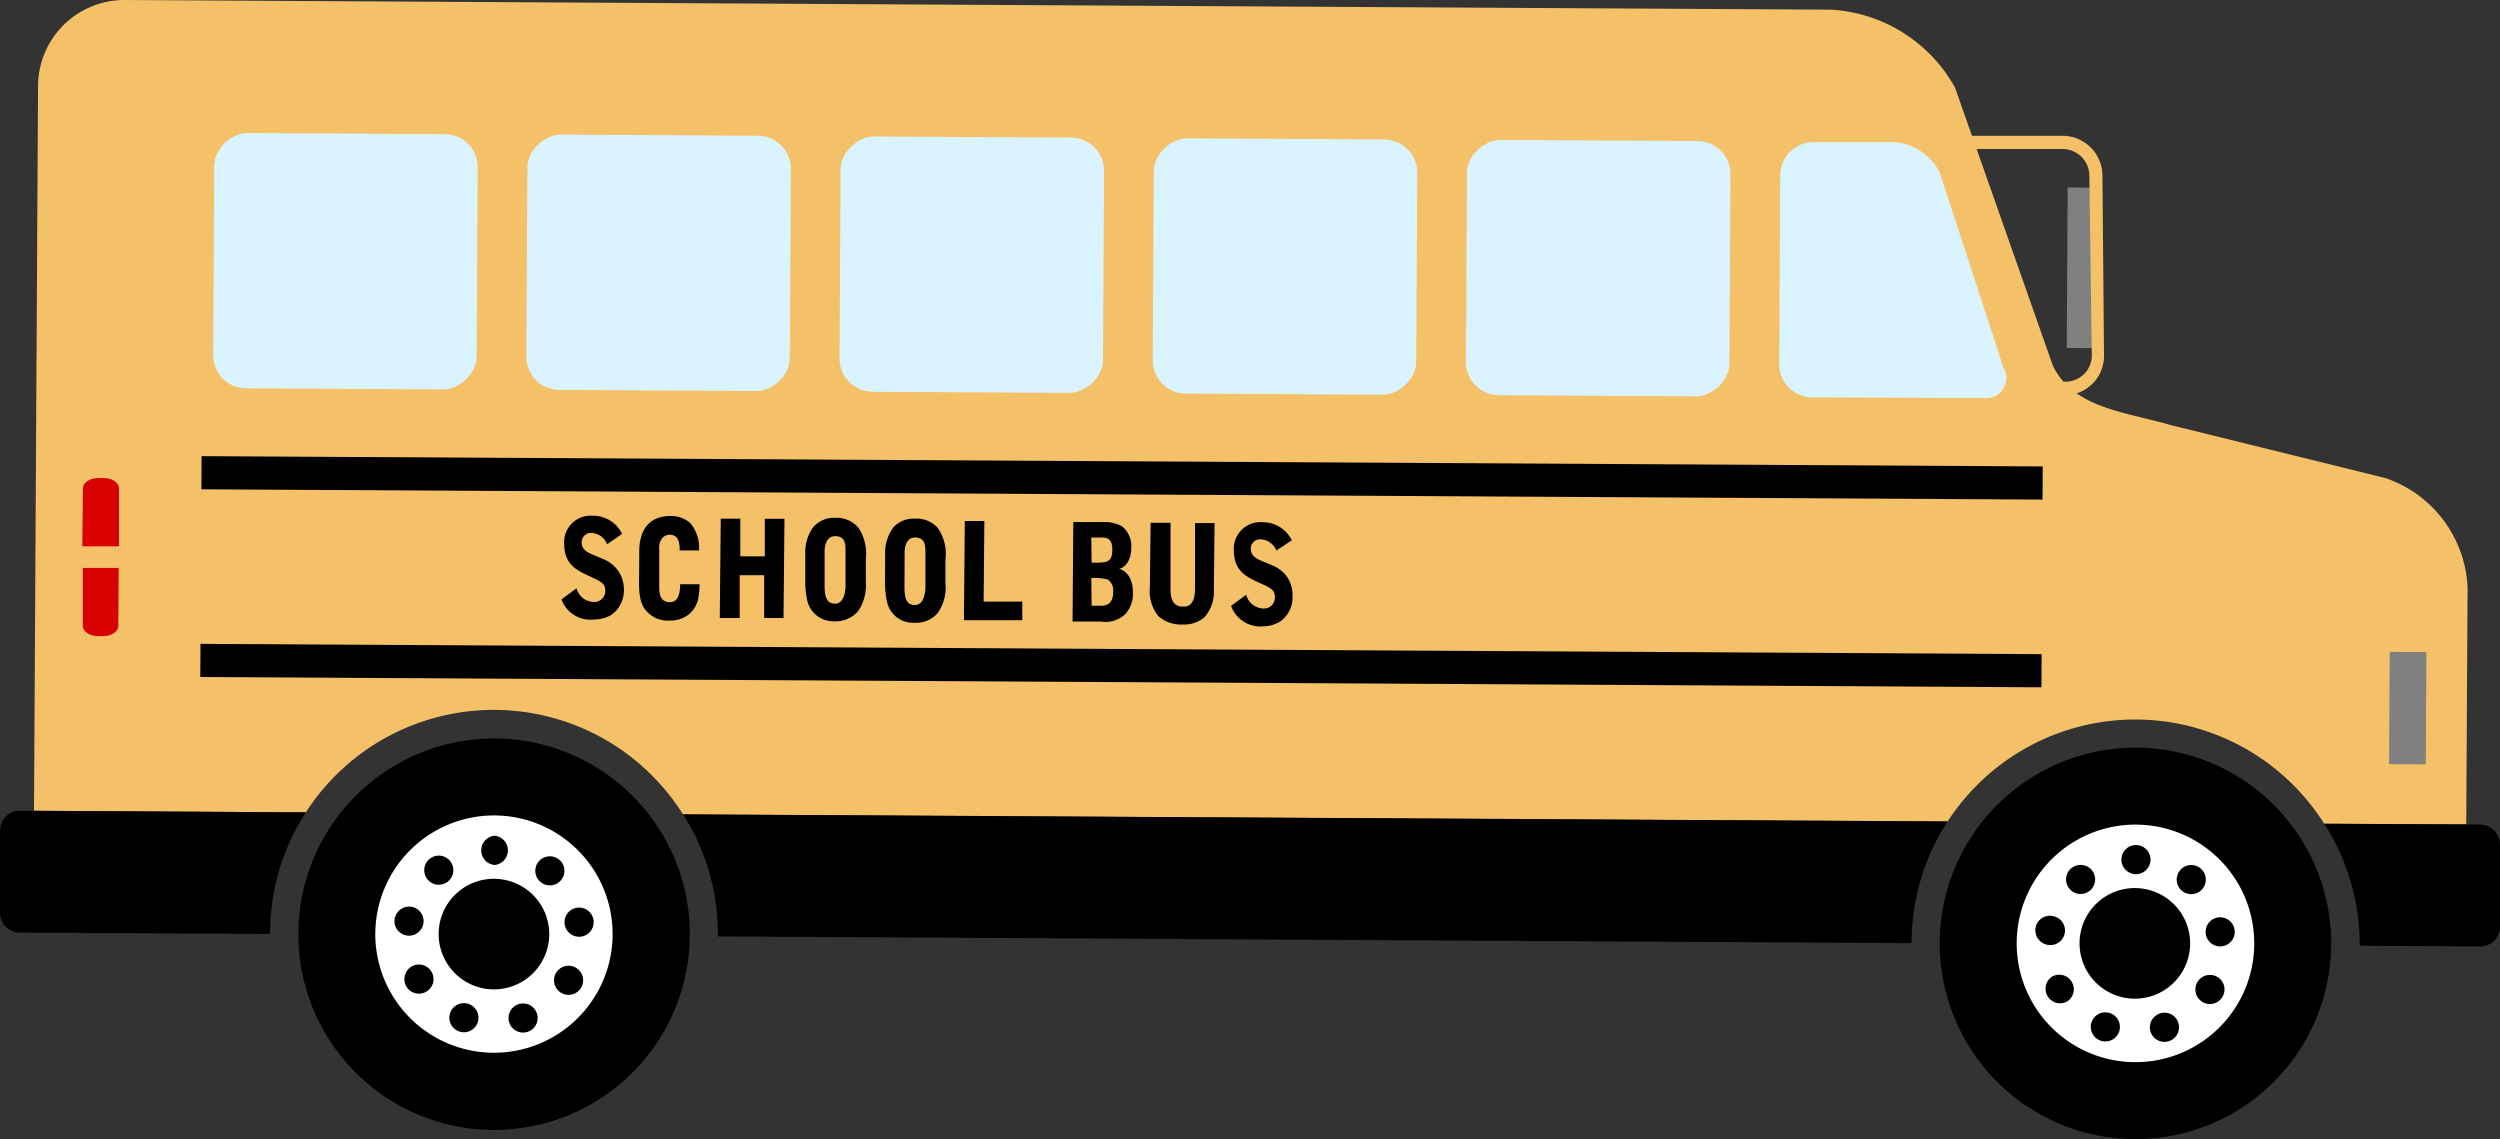
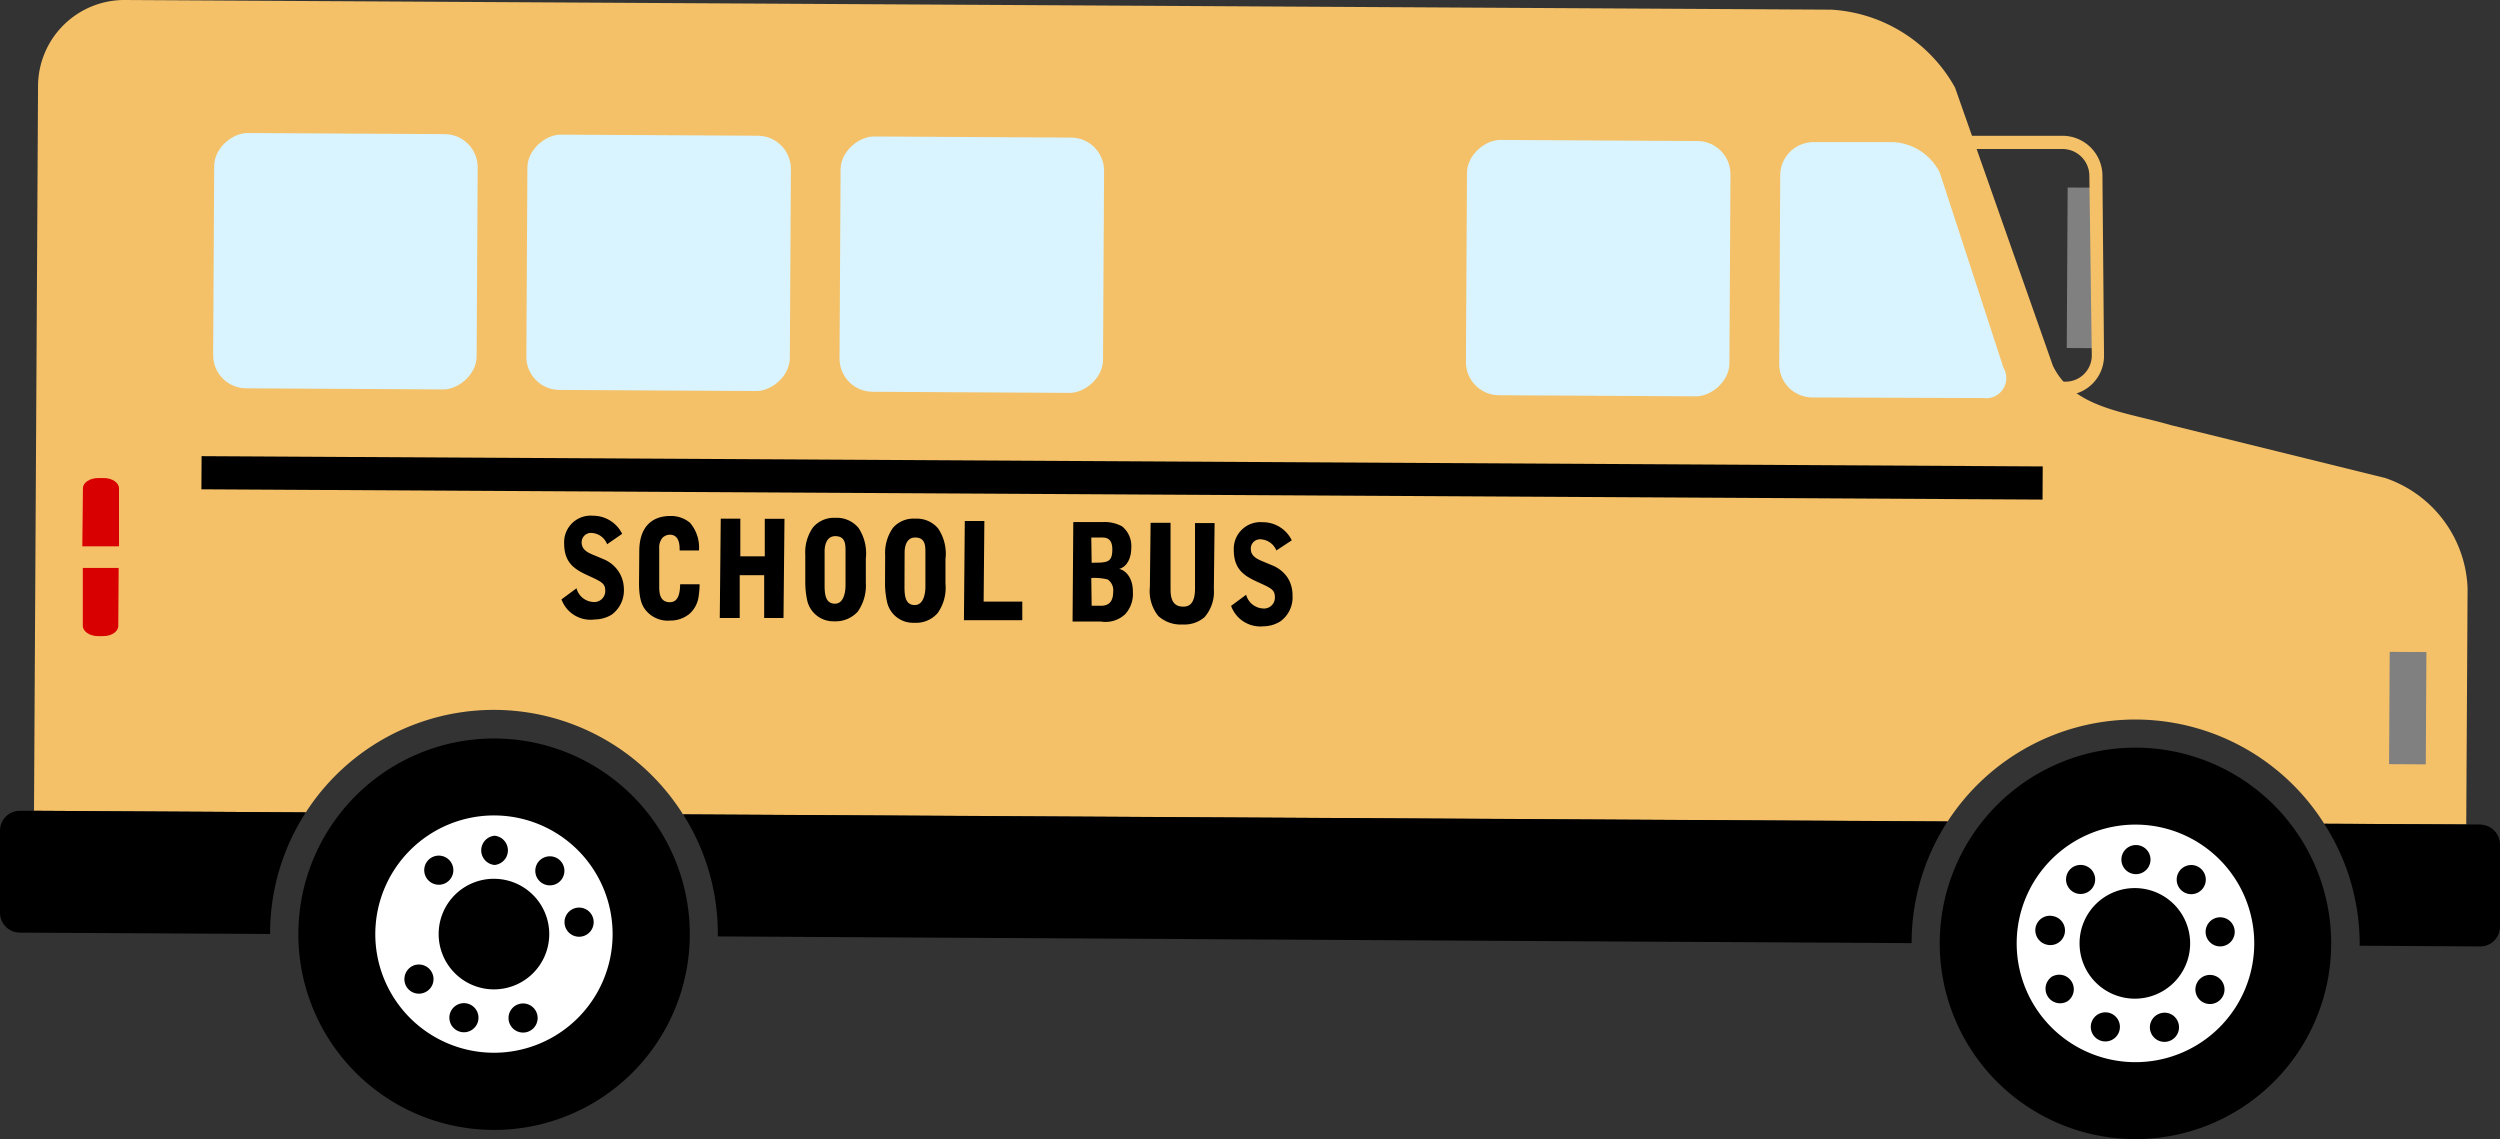
<svg xmlns="http://www.w3.org/2000/svg" viewBox="0 0 204.37 93.11">
  <rect x="0" y="0" width="204.37" height="93.11" fill="#333333" stroke="none" />
  <defs>
    <style>.cls-1{fill:#f4c168;}.cls-2{fill:#fff;}.cls-3{fill:#d9f4ff;}.cls-4{fill:#d80000;}.cls-5{fill:gray;}</style>
  </defs>
  <g data-name="Layer 2" id="Layer_2">
    <g data-name="Layer 1" id="Layer_1-2">
      <path d="M174.67,58.82a18.29,18.29,0,0,0-15.46,8.34L55.84,66.58A18.28,18.28,0,0,0,25,66.41L2.78,66.28,3.11,7a7.06,7.06,0,0,1,7.08-7L149.71.79a12.41,12.41,0,0,1,10.11,6.37l8,22.74c1.69,3.48,5.91,3.76,9.63,4.85L195,39.08a9.91,9.91,0,0,1,6.72,9l-.11,19.31L190,67.34A18.27,18.27,0,0,0,174.67,58.82Z" class="cls-1" />
      <path d="M22.08,76.26s0,.06,0,.09L1.62,76.24A1.63,1.63,0,0,1,0,74.6l0-6.7a1.62,1.62,0,0,1,1.63-1.62H2.78L25,66.41A18.2,18.2,0,0,0,22.08,76.26Z" />
      <path d="M156.27,77v.1l-97.59-.55v-.1a18.15,18.15,0,0,0-2.84-9.88l103.37.58A18.24,18.24,0,0,0,156.27,77Z" />
      <path d="M202.75,67.41a1.64,1.64,0,0,1,1.62,1.64l0,6.7a1.62,1.62,0,0,1-1.64,1.62l-9.83-.06v-.09A18.18,18.18,0,0,0,190,67.34l11.62.06h1.1Z" />
      <path d="M174.65,61.12A16,16,0,1,1,158.57,77,16,16,0,0,1,174.65,61.12Z" />
      <path d="M174.62,67.41a9.71,9.71,0,1,1-9.76,9.65A9.71,9.71,0,0,1,174.62,67.41Z" class="cls-2" />
      <path d="M174.59,72.6A4.52,4.52,0,1,1,170,77.09,4.51,4.51,0,0,1,174.59,72.6Z" />
      <path d="M174.61,69.08a1.19,1.19,0,0,1,0,2.38,1.19,1.19,0,1,1,0-2.38Z" />
      <path d="M179.9,71a1.19,1.19,0,1,1-1.68.14A1.18,1.18,0,0,1,179.9,71Z" />
      <path d="M181.32,75a1.19,1.19,0,1,1-1,1.37A1.19,1.19,0,0,1,181.32,75Z" />
      <path d="M181.26,79.86a1.19,1.19,0,1,1-1.63.43A1.19,1.19,0,0,1,181.26,79.86Z" />
      <path d="M176.54,82.86a1.17,1.17,0,0,1,1.52.72,1.19,1.19,0,1,1-1.52-.72Z" />
      <path d="M172.52,82.83a1.19,1.19,0,1,1-1.53.71A1.19,1.19,0,0,1,172.52,82.83Z" />
      <path d="M167.84,79.79A1.19,1.19,0,0,1,169,81.86a1.19,1.19,0,1,1-1.18-2.07Z" />
      <path d="M167.83,74.89a1.19,1.19,0,0,1-.43,2.35,1.21,1.21,0,0,1-1-1.39A1.19,1.19,0,0,1,167.83,74.89Z" />
      <path d="M171,71.13a1.19,1.19,0,1,1-1.68-.15A1.2,1.2,0,0,1,171,71.13Z" />
      <path d="M40.47,60.37a16,16,0,1,1-16.08,15.9A16,16,0,0,1,40.47,60.37Z" />
      <path d="M40.44,66.66a9.7,9.7,0,1,1-9.76,9.65A9.71,9.71,0,0,1,40.44,66.66Z" class="cls-2" />
      <path d="M40.41,71.84a4.52,4.52,0,1,1-4.55,4.49A4.51,4.51,0,0,1,40.41,71.84Z" />
      <path d="M40.43,68.32a1.2,1.2,0,0,1,0,2.39,1.2,1.2,0,0,1,0-2.39Z" />
      <path d="M45.72,70.28a1.19,1.19,0,1,1-1.68.14A1.2,1.2,0,0,1,45.72,70.28Z" />
      <path d="M47.14,74.21a1.19,1.19,0,1,1,.4,2.35,1.19,1.19,0,0,1-.4-2.35Z" />
-       <path d="M47.08,79.11a1.19,1.19,0,1,1-1.63.43A1.19,1.19,0,0,1,47.08,79.11Z" />
-       <path d="M42.36,82.1a1.19,1.19,0,1,1-.72,1.52A1.19,1.19,0,0,1,42.36,82.1Z" />
+       <path d="M42.36,82.1a1.19,1.19,0,1,1-.72,1.52A1.19,1.19,0,0,1,42.36,82.1" />
      <path d="M38.34,82.08a1.19,1.19,0,1,1-1.53.7A1.19,1.19,0,0,1,38.34,82.08Z" />
      <path d="M33.66,79a1.19,1.19,0,0,1,1.62.45,1.18,1.18,0,0,1-.44,1.62,1.19,1.19,0,0,1-1.63-.44A1.21,1.21,0,0,1,33.66,79Z" />
-       <path d="M33.65,74.13a1.19,1.19,0,1,1-1.39,1A1.21,1.21,0,0,1,33.65,74.13Z" />
      <path d="M36.79,70.38a1.19,1.19,0,1,1-1.68-.16A1.19,1.19,0,0,1,36.79,70.38Z" />
      <path d="M162.14,32.54a1.65,1.65,0,0,0,1.64-2.48l-5.2-15.93a4.51,4.51,0,0,0-3.78-2.51l-6.54,0a2.72,2.72,0,0,0-2.73,2.69l-.08,15.45a2.71,2.71,0,0,0,2.69,2.73Z" class="cls-3" />
      <rect transform="translate(107.99 152.45) rotate(-89.68)" rx="2.71" height="21.54" width="20.87" y="11.16" x="120.22" class="cls-3" />
-       <rect transform="translate(82.68 126.71) rotate(-89.68)" rx="2.71" height="21.54" width="20.87" y="11.01" x="94.61" class="cls-3" />
      <rect transform="translate(57.36 100.96) rotate(-89.68)" rx="2.71" height="21.54" width="20.87" y="10.87" x="69.01" class="cls-3" />
      <rect transform="translate(32.05 75.21) rotate(-89.68)" rx="2.71" height="21.54" width="20.87" y="10.72" x="43.41" class="cls-3" />
      <rect transform="translate(6.73 49.47) rotate(-89.68)" rx="2.71" height="21.54" width="20.87" y="10.58" x="17.8" class="cls-3" />
      <path d="M6.78,39.91c0-.46.56-.83,1.25-.83H8.5c.68,0,1.24.39,1.23.85l0,4.73-3,0Z" class="cls-4" />
      <path d="M9.67,51.17c0,.46-.56.84-1.24.83H8c-.68,0-1.23-.38-1.23-.85l0-4.72H9.7Z" class="cls-4" />
      <rect transform="translate(52.15 130.57) rotate(-89.68)" height="150.51" width="2.71" y="-36.19" x="90.37" />
-       <rect transform="translate(36.72 145.74) rotate(-89.68)" height="150.51" width="2.71" y="-20.85" x="90.28" />
      <path d="M49.63,44.49a1.43,1.43,0,0,0-1.23-.92.76.76,0,0,0-.85.77c0,.58.46.81.9,1l.91.38a2.73,2.73,0,0,1,1.21,1A2.64,2.64,0,0,1,51,48.11a2.46,2.46,0,0,1-1,2.14,2.74,2.74,0,0,1-1.38.39A2.53,2.53,0,0,1,45.9,49l1.23-.91a1.49,1.49,0,0,0,1.35,1.12.9.9,0,0,0,1-.91c0-.6-.29-.74-1.36-1.23s-2-1-2-2.63a2.17,2.17,0,0,1,2.36-2.28,2.65,2.65,0,0,1,2.38,1.48Z" />
      <path d="M52.26,45.06c0-1.85.91-2.89,2.58-2.88a2.4,2.4,0,0,1,1.57.56A3.11,3.11,0,0,1,57.14,45l-1.58,0c0-.4,0-1.28-.8-1.29a.89.89,0,0,0-.6.25,1.23,1.23,0,0,0-.27.88l0,3.08c0,.45,0,1.3.86,1.31.64,0,.84-.59.85-1.47l1.59,0a6.48,6.48,0,0,1-.08,1,2.29,2.29,0,0,1-.77,1.44,2.46,2.46,0,0,1-1.57.53A2.31,2.31,0,0,1,52.89,50c-.29-.32-.67-.79-.65-2.44Z" />
      <path d="M58.92,42.4h1.6l0,3.08h2l0-3.07,1.61,0-.08,8.11-1.58,0,0-3.5-2,0,0,3.5H58.84Z" />
      <path d="M65.83,45.33a3.51,3.51,0,0,1,.65-2.24,2.26,2.26,0,0,1,1.81-.76,2.32,2.32,0,0,1,1.88.81,3.74,3.74,0,0,1,.61,2.51l0,2A3.7,3.7,0,0,1,70.12,50a2.45,2.45,0,0,1-1.93.79A2.19,2.19,0,0,1,66,49.14a7.11,7.11,0,0,1-.17-1.64Zm1.58,2.55c0,.85.14,1.46.84,1.47s.86-.89.87-1.45l0-2.82c0-.56,0-1.24-.82-1.25s-.89.92-.89,1.24Z" />
      <path d="M72.36,45.39A3.52,3.52,0,0,1,73,43.15a2.21,2.21,0,0,1,1.81-.75,2.28,2.28,0,0,1,1.88.8,3.69,3.69,0,0,1,.6,2.51l0,2a3.58,3.58,0,0,1-.64,2.41,2.35,2.35,0,0,1-1.92.79,2.17,2.17,0,0,1-2.21-1.68,7,7,0,0,1-.17-1.63ZM73.94,48c0,.85.14,1.46.84,1.46s.86-.88.87-1.45l0-2.81c0-.57,0-1.25-.82-1.26s-.88.92-.88,1.24Z" />
      <path d="M78.87,42.59l1.6,0-.06,6.59,3.16,0v1.52l-4.77,0Z" />
      <path d="M87.74,42.68l2.37,0a3,3,0,0,1,1.62.35,2.06,2.06,0,0,1,.75,1.73c0,1-.44,1.61-1,1.75v0c.48.08,1.14.67,1.13,1.87A2.46,2.46,0,0,1,92,50.19a2.34,2.34,0,0,1-2,.62l-2.32,0ZM89.24,46c1.26,0,1.68,0,1.69-1.06s-.63-1-1-1h-.72Zm0,3.52H90c.63,0,1-.32,1-1.15a1.06,1.06,0,0,0-.45-1,4.51,4.51,0,0,0-1.34-.12Z" />
      <path d="M94.06,42.74h1.63l0,5.35c0,.49,0,1.49,1,1.5.3,0,1,0,1-1.47l0-5.36,1.6,0-.06,5.37a3.16,3.16,0,0,1-.76,2.32,2.51,2.51,0,0,1-1.78.6,2.73,2.73,0,0,1-2-.69A3.24,3.24,0,0,1,94,48Z" />
      <path d="M104.34,45a1.46,1.46,0,0,0-1.24-.91.76.76,0,0,0-.85.77c0,.58.46.81.9,1l.91.38a2.73,2.73,0,0,1,1.21,1,2.64,2.64,0,0,1,.39,1.43,2.41,2.41,0,0,1-1,2.13,2.66,2.66,0,0,1-1.38.4,2.54,2.54,0,0,1-2.64-1.67l1.23-.91a1.51,1.51,0,0,0,1.35,1.12.89.89,0,0,0,1-.91c0-.61-.28-.74-1.36-1.23s-2-1-2-2.64a2.18,2.18,0,0,1,2.36-2.27,2.63,2.63,0,0,1,2.38,1.48Z" />
      <rect transform="translate(137.84 254.39) rotate(-89.68)" height="3" width="9.18" y="56.39" x="192.24" class="cls-5" />
      <rect transform="translate(147.32 191.93) rotate(-89.68)" height="2.33" width="13.12" y="20.72" x="163.6" class="cls-5" />
      <path d="M168.8,32.31A3.22,3.22,0,0,0,172,29.12h0a.43.43,0,0,0,0-.05h0l-.13-14.73a3.27,3.27,0,0,0-3.25-3.24h0l-9.31,0v1.08l9.32,0h0a2.2,2.2,0,0,1,2.17,2.17h0L171,29.08v0h0a2.14,2.14,0,0,1-2.14,2.12h0l-3.55,0v1.08l3.54,0Z" class="cls-1" />
    </g>
  </g>
</svg>